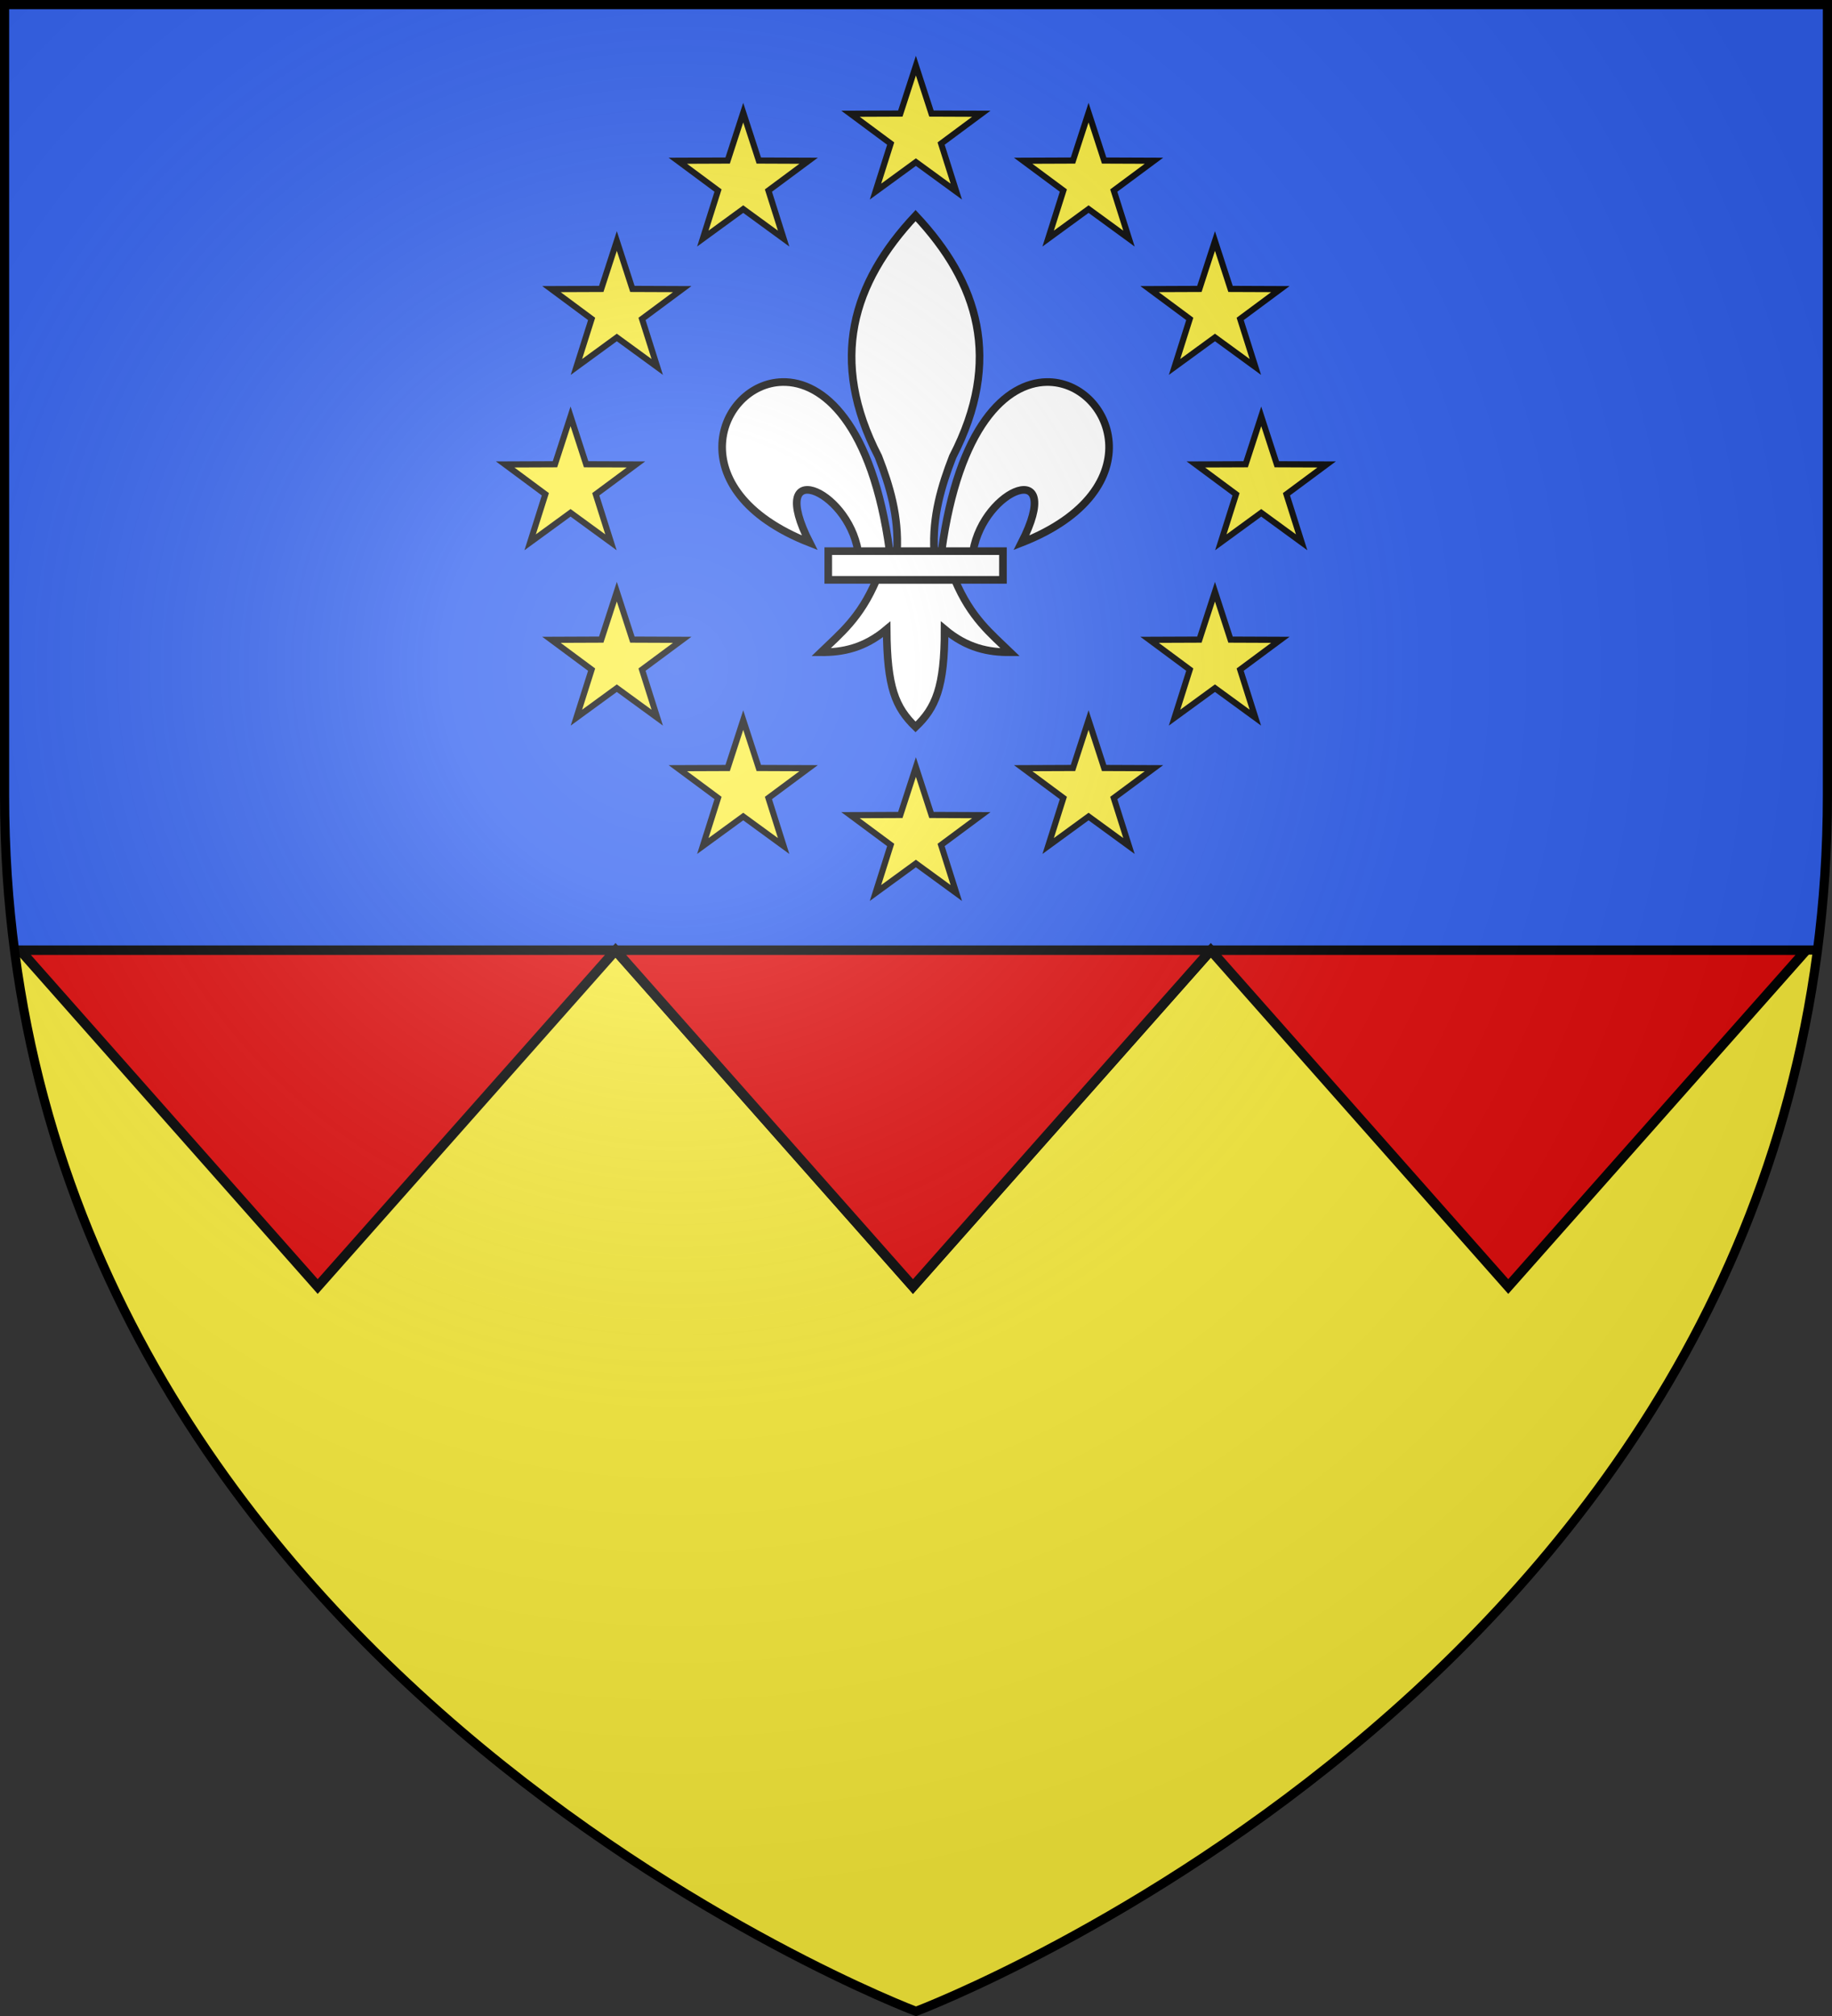
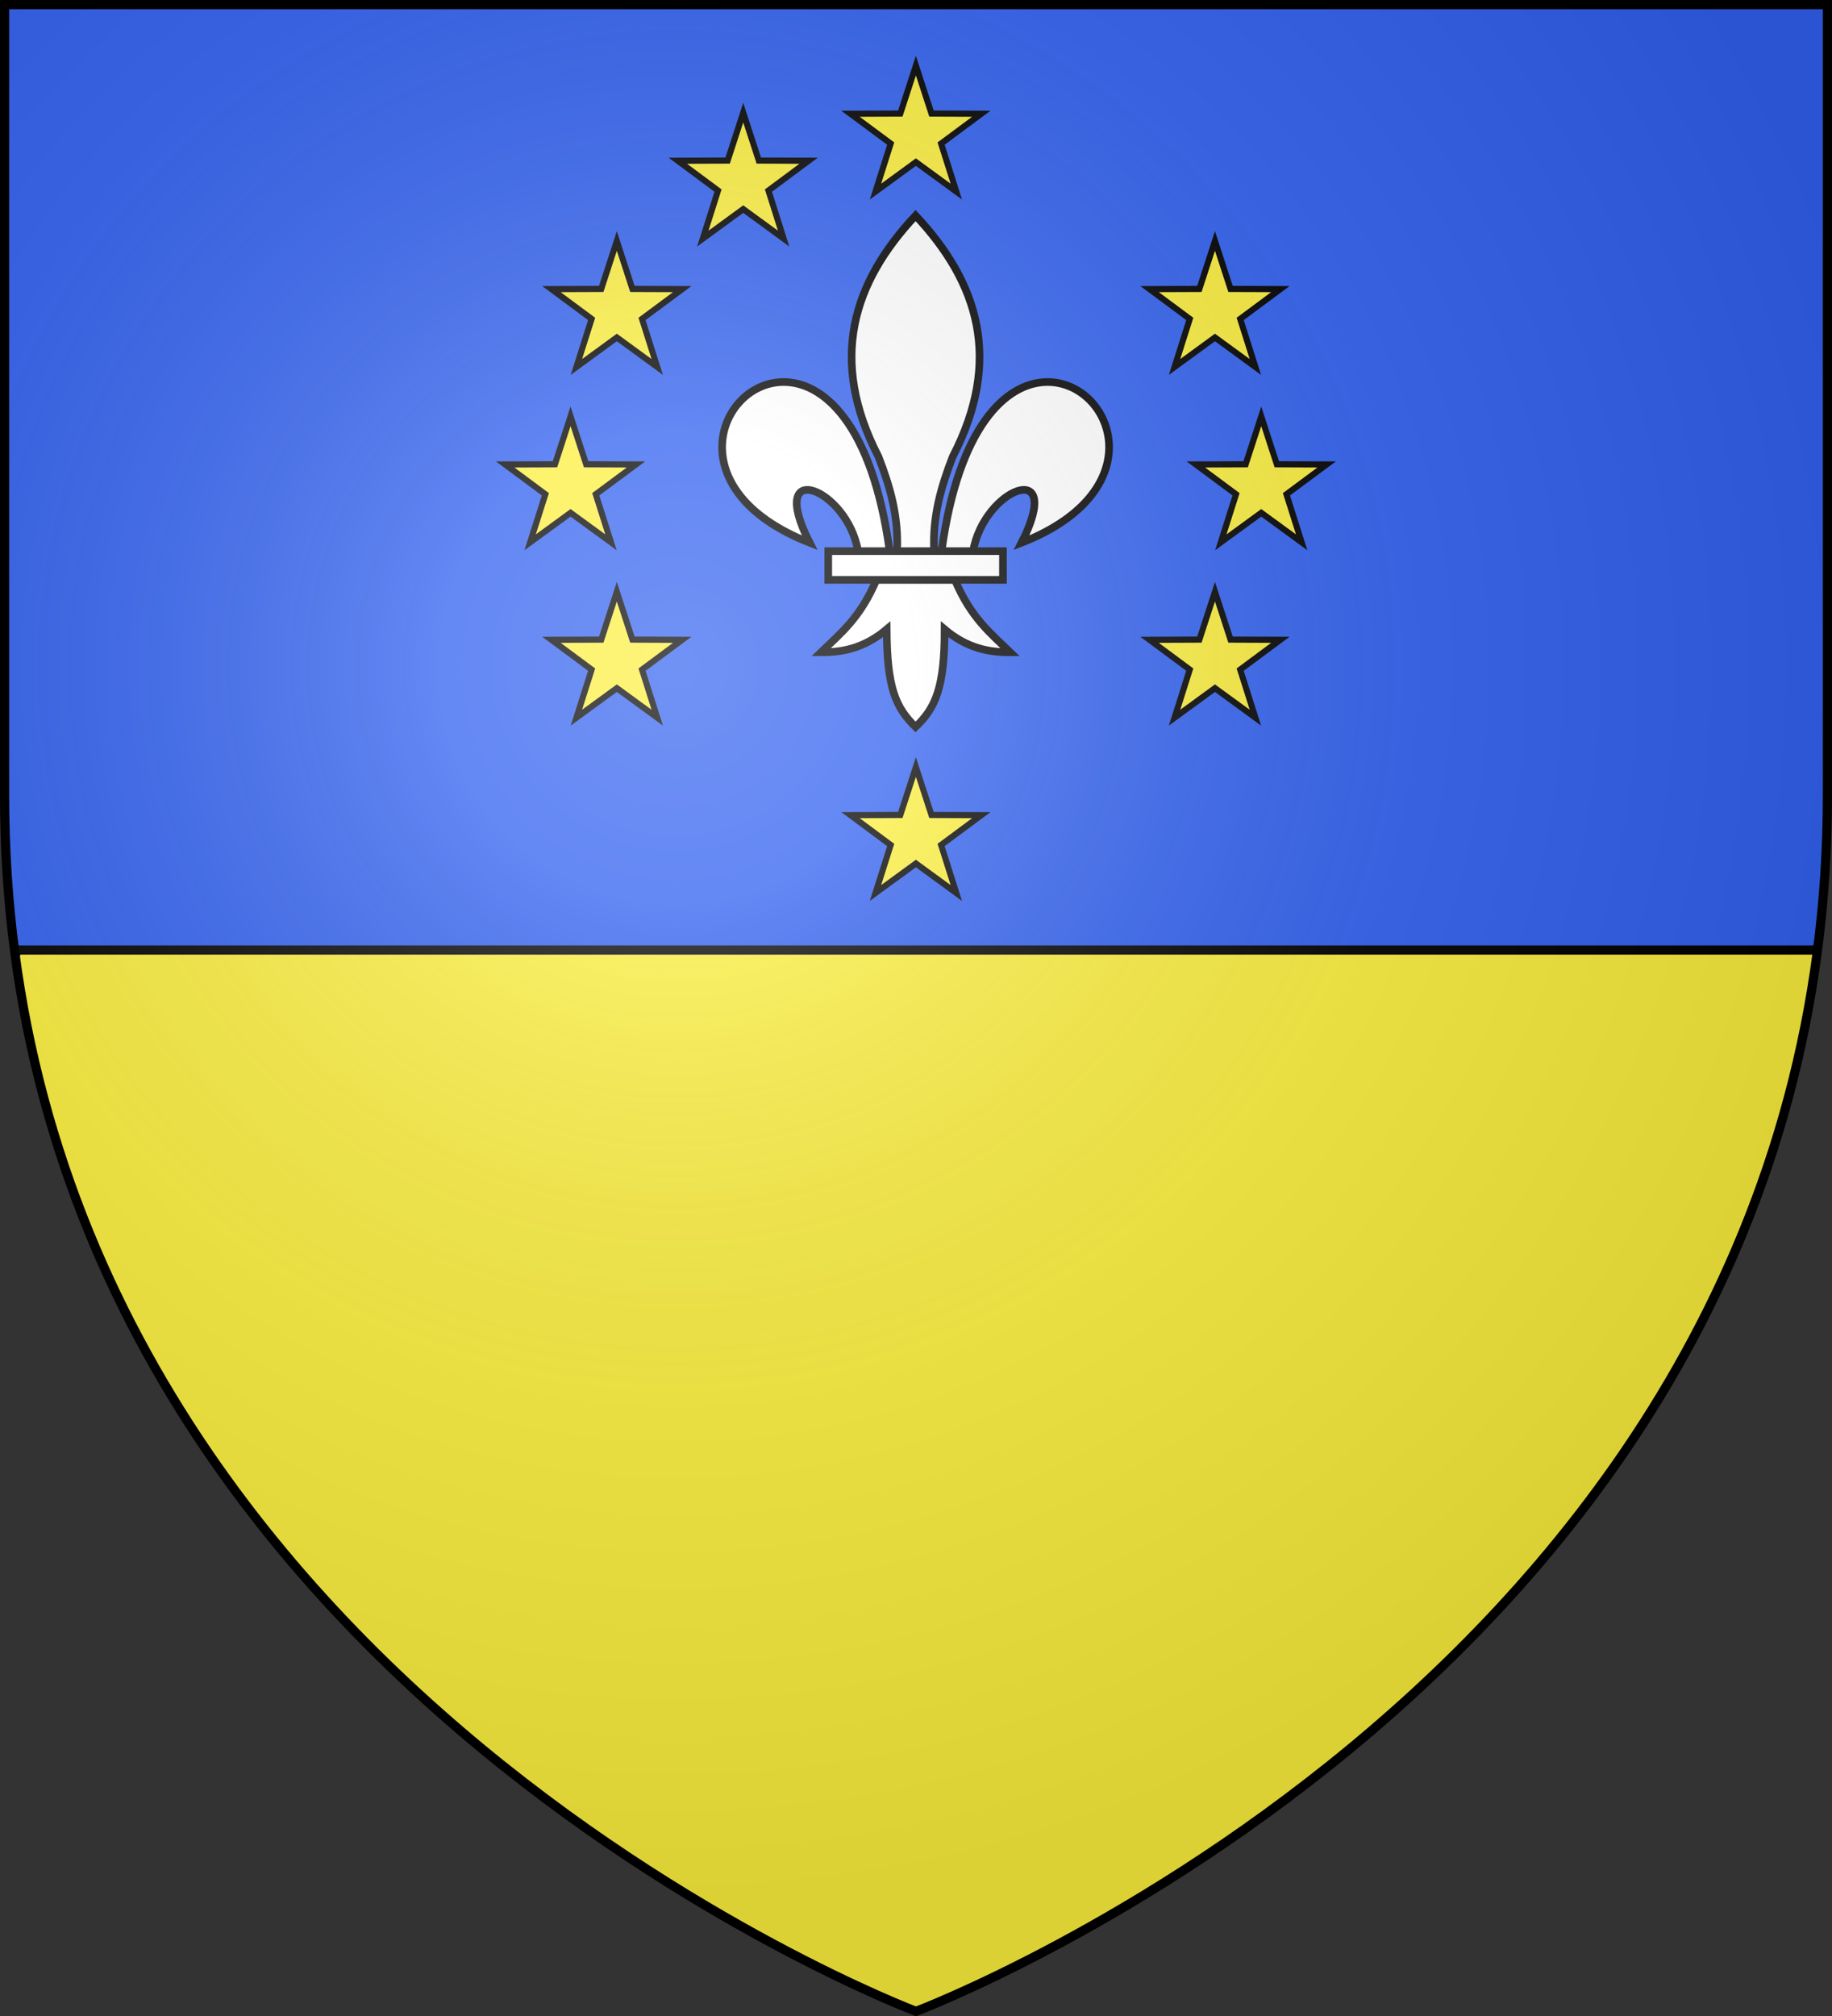
<svg xmlns="http://www.w3.org/2000/svg" xmlns:ns1="http://sodipodi.sourceforge.net/DTD/sodipodi-0.dtd" xmlns:ns2="http://www.inkscape.org/namespaces/inkscape" xmlns:xlink="http://www.w3.org/1999/xlink" id="svg2" width="600" height="660" version="1" ns1:docname="Blason_ville_fr_Le_Deschaux_(Jura).svg" ns2:version="1.0.2 (e86c8708, 2021-01-15)">
  <rect width="100%" height="100%" fill="#333333" stroke="none" />
  <ns1:namedview pagecolor="#ffffff" bordercolor="#666666" borderopacity="1" objecttolerance="10" gridtolerance="10" guidetolerance="10" ns2:pageopacity="0" ns2:pageshadow="2" ns2:window-width="1290" ns2:window-height="738" id="namedview116" showgrid="false" ns2:zoom="0.80303176" ns2:cx="299.99934" ns2:cy="329.9994" ns2:window-x="0" ns2:window-y="25" ns2:window-maximized="0" ns2:current-layer="svg2" />
  <defs id="defs6">
    <linearGradient id="linearGradient2893">
      <stop id="stop2895" offset="0" stop-color="#fff" stop-opacity=".314" />
      <stop id="stop2897" offset=".19" stop-color="#fff" stop-opacity=".251" />
      <stop id="stop2901" offset=".6" stop-color="#6b6b6b" stop-opacity=".125" />
      <stop id="stop2899" offset="1" stop-opacity=".125" />
    </linearGradient>
    <radialGradient id="radialGradient3163" cx="221.445" cy="226.331" r="300" fx="221.445" fy="226.331" gradientTransform="matrix(1.353,0,0,1.349,418.267,-93.151)" gradientUnits="userSpaceOnUse" xlink:href="#linearGradient2893" />
    <clipPath id="clipPath7468">
-       <path id="path7470" fill="none" fill-rule="evenodd" stroke="#000" stroke-width="3" d="M-297 658.5S-595.5 546.18-595.5 260.728V2.176H1.5V260.728c0 285.452-298.5 397.772-298.5 397.772z" />
-     </clipPath>
+       </clipPath>
    <clipPath id="clipPath7472">
      <path id="path7474" fill="none" fill-rule="evenodd" stroke="#000" stroke-width="3" d="M659.522 626.369S361.022 514.048 361.022 228.597V-29.955H958.022V228.597c0 285.452-298.5 397.772-298.5 397.772z" />
    </clipPath>
    <g id="s">
      <g id="c">
        <path id="t" d="M0 0v1h.5L0 0z" transform="rotate(18 3.157 -.5)" />
        <use id="use2144" width="810" height="540" transform="scale(-1 1)" xlink:href="#t" />
      </g>
      <g id="a">
        <use id="use2147" width="810" height="540" transform="rotate(72)" xlink:href="#c" />
        <use id="use2149" width="810" height="540" transform="rotate(144)" xlink:href="#c" />
      </g>
      <use id="use2151" width="810" height="540" transform="scale(-1 1)" xlink:href="#a" />
    </g>
    <g id="s-1">
      <g id="c-1">
        <path id="t-8" d="M0 0v1h.5L0 0z" transform="rotate(18 3.157 -.5)" />
        <use id="use2144-5" width="810" height="540" transform="scale(-1 1)" xlink:href="#t-8" />
      </g>
      <g id="a-2">
        <use id="use2147-0" width="810" height="540" transform="rotate(72)" xlink:href="#c-1" />
        <use id="use2149-1" width="810" height="540" transform="rotate(144)" xlink:href="#c-1" />
      </g>
      <use id="use2151-1" width="810" height="540" transform="scale(-1 1)" xlink:href="#a-2" />
    </g>
    <g id="s-4">
      <g id="c-7">
        <path id="t-4" d="M0 0v1h.5L0 0z" transform="rotate(18 3.157 -.5)" />
        <use id="use2144-1" width="810" height="540" transform="scale(-1 1)" xlink:href="#t-4" />
      </g>
      <g id="a-8">
        <use id="use2147-08" width="810" height="540" transform="rotate(72)" xlink:href="#c-7" />
        <use id="use2149-8" width="810" height="540" transform="rotate(144)" xlink:href="#c-7" />
      </g>
      <use id="use2151-17" width="810" height="540" transform="scale(-1 1)" xlink:href="#a-8" />
    </g>
    <g id="s-5">
      <g id="c-11">
        <path id="t-6" d="M0 0v1h.5L0 0z" transform="rotate(18 3.157 -.5)" />
        <use id="use2144-19" width="810" height="540" transform="scale(-1 1)" xlink:href="#t-6" />
      </g>
      <g id="a-3">
        <use id="use2147-4" width="810" height="540" transform="rotate(72)" xlink:href="#c-11" />
        <use id="use2149-7" width="810" height="540" transform="rotate(144)" xlink:href="#c-11" />
      </g>
      <use id="use2151-9" width="810" height="540" transform="scale(-1 1)" xlink:href="#a-3" />
    </g>
    <g id="s-5-4">
      <g id="c-11-0">
        <path id="t-6-6" d="M0 0v1h.5L0 0z" transform="rotate(18 3.157 -.5)" />
        <use id="use2144-19-5" width="810" height="540" transform="scale(-1 1)" xlink:href="#t-6-6" />
      </g>
      <g id="a-3-3">
        <use id="use2147-4-8" width="810" height="540" transform="rotate(72)" xlink:href="#c-11-0" />
        <use id="use2149-7-5" width="810" height="540" transform="rotate(144)" xlink:href="#c-11-0" />
      </g>
      <use id="use2151-9-1" width="810" height="540" transform="scale(-1 1)" xlink:href="#a-3-3" />
    </g>
    <g id="s-4-6">
      <g id="c-7-7">
        <path id="t-4-1" d="M0 0v1h.5L0 0z" transform="rotate(18 3.157 -.5)" />
        <use id="use2144-1-8" width="810" height="540" transform="scale(-1 1)" xlink:href="#t-4-1" />
      </g>
      <g id="a-8-4">
        <use id="use2147-08-9" width="810" height="540" transform="rotate(72)" xlink:href="#c-7-7" />
        <use id="use2149-8-7" width="810" height="540" transform="rotate(144)" xlink:href="#c-7-7" />
      </g>
      <use id="use2151-17-3" width="810" height="540" transform="scale(-1 1)" xlink:href="#a-8-4" />
    </g>
    <g id="s-1-3">
      <g id="c-1-0">
        <path id="t-8-4" d="M0 0v1h.5L0 0z" transform="rotate(18 3.157 -.5)" />
        <use id="use2144-5-8" width="810" height="540" transform="scale(-1 1)" xlink:href="#t-8-4" />
      </g>
      <g id="a-2-5">
        <use id="use2147-0-5" width="810" height="540" transform="rotate(72)" xlink:href="#c-1-0" />
        <use id="use2149-1-5" width="810" height="540" transform="rotate(144)" xlink:href="#c-1-0" />
      </g>
      <use id="use2151-1-4" width="810" height="540" transform="scale(-1 1)" xlink:href="#a-2-5" />
    </g>
    <g id="s-0">
      <g id="c-8">
-         <path id="t-40" d="M0 0v1h.5L0 0z" transform="rotate(18 3.157 -.5)" />
        <use id="use2144-4" width="810" height="540" transform="scale(-1 1)" xlink:href="#t-40" />
      </g>
      <g id="a-6">
        <use id="use2147-46" width="810" height="540" transform="rotate(72)" xlink:href="#c-8" />
        <use id="use2149-4" width="810" height="540" transform="rotate(144)" xlink:href="#c-8" />
      </g>
      <use id="use2151-3" width="810" height="540" transform="scale(-1 1)" xlink:href="#a-6" />
    </g>
  </defs>
  <g id="layer3" stroke-width="1.002" transform="matrix(.997 0 0 .998 .754 .078)">
    <g id="layer3-1">
      <path id="rect2381" fill="#3060f0" fill-rule="evenodd" stroke-linecap="round" stroke-width="3.007" d="M1.5 1.5h597v258.543C598.5 546.79 300 658.5 300 658.5S1.5 546.79 1.5 260.043z" overflow="visible" style="marker:none" />
    </g>
    <g id="g3683" fill="#fff" transform="translate(-707.798 -31.999)">
      <path id="path11795" fill="#fcef3c" fill-rule="evenodd" stroke="#000" stroke-width="3.007" d="M659.522 628.92c31.061 15.185 344.831-28.617 321.914-291.792-2.117-24.312-24.817-57.688-25.94-57.688H364.67c-131.468 219.688 61.761 358.131 294.852 349.48z" clip-path="url(#clipPath7472)" transform="translate(348.276 64.131)" />
    </g>
    <g id="g7462" stroke="#000000" stroke-width="3.007" transform="matrix(1.119,0,0,0.997,667.285,1.028)">
      <path id="path10381" fill="#e20909" fill-rule="evenodd" d="m -471.75,314.112 87.316,110.62 87.434,-110.62 87.316,110.62 87.434,-110.62 z" clip-path="url(#clipPath7468)" ns1:nodetypes="cccccc" transform="translate(-119.3,-2.54)" />
      <path id="path120" fill="#e20909" fill-rule="evenodd" d="m -471.75,314.112 87.316,110.62 87.434,-110.62 87.316,110.62 87.434,-110.62 z" clip-path="url(#clipPath7468)" ns1:nodetypes="cccccc" transform="translate(55.45,-2.54)" />
    </g>
    <g id="g4673" fill="#fcef3c" stroke="#000" stroke-width="9.931" color="#000" transform="matrix(.567 0 0 .575 127.419 -13.555)">
      <path id="path2851-8" d="M352.5 352.528l-25.496-77.435-81.524-.32 65.767-48.177-24.888-77.633 66.142 47.66 66.142-47.66-24.888 77.633 65.767 48.177-81.524.32z" overflow="visible" style="marker:none" transform="matrix(.354 0 0 -.353 179.789 185.335)" />
-       <path id="path4625" d="M352.5 352.528l-25.496-77.435-81.524-.32 65.767-48.177-24.888-77.633 66.142 47.66 66.142-47.66-24.888 77.633 65.767 48.177-81.524.32z" overflow="visible" style="marker:none" transform="matrix(.354 0 0 -.353 279.826 212.14)" />
      <path id="path4627" d="M352.5 352.528l-25.496-77.435-81.524-.32 65.767-48.177-24.888-77.633 66.142 47.66 66.142-47.66-24.888 77.633 65.767 48.177-81.524.32z" overflow="visible" style="marker:none" transform="matrix(.354 0 0 -.353 79.752 212.14)" />
      <path id="path4629" d="M352.5 352.528l-25.496-77.435-81.524-.32 65.767-48.177-24.888-77.633 66.142 47.66 66.142-47.66-24.888 77.633 65.767 48.177-81.524.32z" overflow="visible" style="marker:none" transform="matrix(.354 0 0 -.353 6.519 285.372)" />
      <path id="path4631" d="M352.5 352.528l-25.496-77.435-81.524-.32 65.767-48.177-24.888-77.633 66.142 47.66 66.142-47.66-24.888 77.633 65.767 48.177-81.524.32z" overflow="visible" style="marker:none" transform="matrix(.354 0 0 -.353 353.058 285.372)" />
      <path id="path4633" d="M352.5 352.528l-25.496-77.435-81.524-.32 65.767-48.177-24.888-77.633 66.142 47.66 66.142-47.66-24.888 77.633 65.767 48.177-81.524.32z" overflow="visible" style="marker:none" transform="matrix(.354 0 0 -.353 -20.286 385.409)" />
      <path id="path4635" d="M352.5 352.528l-25.496-77.435-81.524-.32 65.767-48.177-24.888-77.633 66.142 47.66 66.142-47.66-24.888 77.633 65.767 48.177-81.524.32z" overflow="visible" style="marker:none" transform="matrix(.354 0 0 -.353 6.519 485.446)" />
-       <path id="path4637" d="M352.5 352.528l-25.496-77.435-81.524-.32 65.767-48.177-24.888-77.633 66.142 47.66 66.142-47.66-24.888 77.633 65.767 48.177-81.524.32z" overflow="visible" style="marker:none" transform="matrix(.354 0 0 -.353 79.752 558.678)" />
      <path id="path4639" d="M352.5 352.528l-25.496-77.435-81.524-.32 65.767-48.177-24.888-77.633 66.142 47.66 66.142-47.66-24.888 77.633 65.767 48.177-81.524.32z" overflow="visible" style="marker:none" transform="matrix(.354 0 0 -.353 179.789 585.483)" />
      <path id="path4641" d="M352.5 352.528l-25.496-77.435-81.524-.32 65.767-48.177-24.888-77.633 66.142 47.66 66.142-47.66-24.888 77.633 65.767 48.177-81.524.32z" overflow="visible" style="marker:none" transform="matrix(.354 0 0 -.353 353.058 485.446)" />
      <path id="path4643" d="M352.5 352.528l-25.496-77.435-81.524-.32 65.767-48.177-24.888-77.633 66.142 47.66 66.142-47.66-24.888 77.633 65.767 48.177-81.524.32z" overflow="visible" style="marker:none" transform="matrix(.354 0 0 -.353 379.863 385.409)" />
-       <path id="path4645" d="M352.5 352.528l-25.496-77.435-81.524-.32 65.767-48.177-24.888-77.633 66.142 47.66 66.142-47.66-24.888 77.633 65.767 48.177-81.524.32z" overflow="visible" style="marker:none" transform="matrix(.354 0 0 -.353 279.826 558.678)" />
    </g>
    <g id="g6401" fill="#fff" stroke="#000" stroke-width="1.272" transform="matrix(1.968 0 0 1.973 228.605 65.933)">
      <path id="path1914" fill-rule="evenodd" d="M29.739 62.946c-2.69 6.351-6.015 8.922-9.244 12.043 3.618.017 7.225-.678 10.963-3.814.064 9.675 1.458 12.982 4.819 16.233 3.323-3.149 4.858-6.547 4.847-16.233 3.738 3.136 7.335 3.83 10.953 3.814-3.228-3.121-6.544-5.693-9.234-12.043z" />
      <path id="rect2782" d="M21.707 58.178h29.159v4.772H21.707z" color="#000" overflow="visible" style="marker:none" />
      <path id="path1993" fill-rule="evenodd" stroke-width="1.272" d="M36.283 2.386c-10.504 11.151-14.547 23.996-6.2 40.084 1.906 4.887 3.408 9.933 3.1 15.707h6.2c-.308-5.773 1.194-10.819 3.1-15.707 8.347-16.088 4.304-28.933-6.2-40.084z" />
      <path id="path1881" fill-rule="evenodd" stroke-width="1.272" d="M14.028 30.061c-10.592.254-17.654 18.042 4.575 26.716-7.347-14.391 6.281-9.058 8.079 1.4h5.27C29.042 36.936 20.814 29.898 14.028 30.061z" />
      <path id="path2776" fill-rule="evenodd" stroke-width="1.272" d="M58.133 30.061c-6.704.126-14.659 7.3-17.51 28.116h5.261c1.797-10.458 15.435-15.791 8.088-1.4C76.485 47.991 68.948 29.858 58.133 30.061z" />
    </g>
  </g>
  <g id="layer2" transform="translate(-496.396,6.227)">
    <path id="path2875" fill="url(#radialGradient3163)" fill-rule="evenodd" d="m 795.896,651.096 c 0,0 298.5,-112.32 298.5,-397.772 V -5.227 H 497.396 V 253.324 c 0,285.452 298.5,397.772 298.5,397.772 z" style="fill:url(#radialGradient3163)" />
  </g>
  <g id="layer1" stroke-width="1" transform="matrix(1 0 0 1.001 -.001 -.678)">
    <path id="path1411" fill="none" fill-rule="evenodd" stroke="#000" stroke-width="2.999" d="M300 658.5S1.5 546.18 1.5 260.728V2.176h597V260.728c0 285.452-298.5 397.772-298.5 397.772z" />
  </g>
</svg>